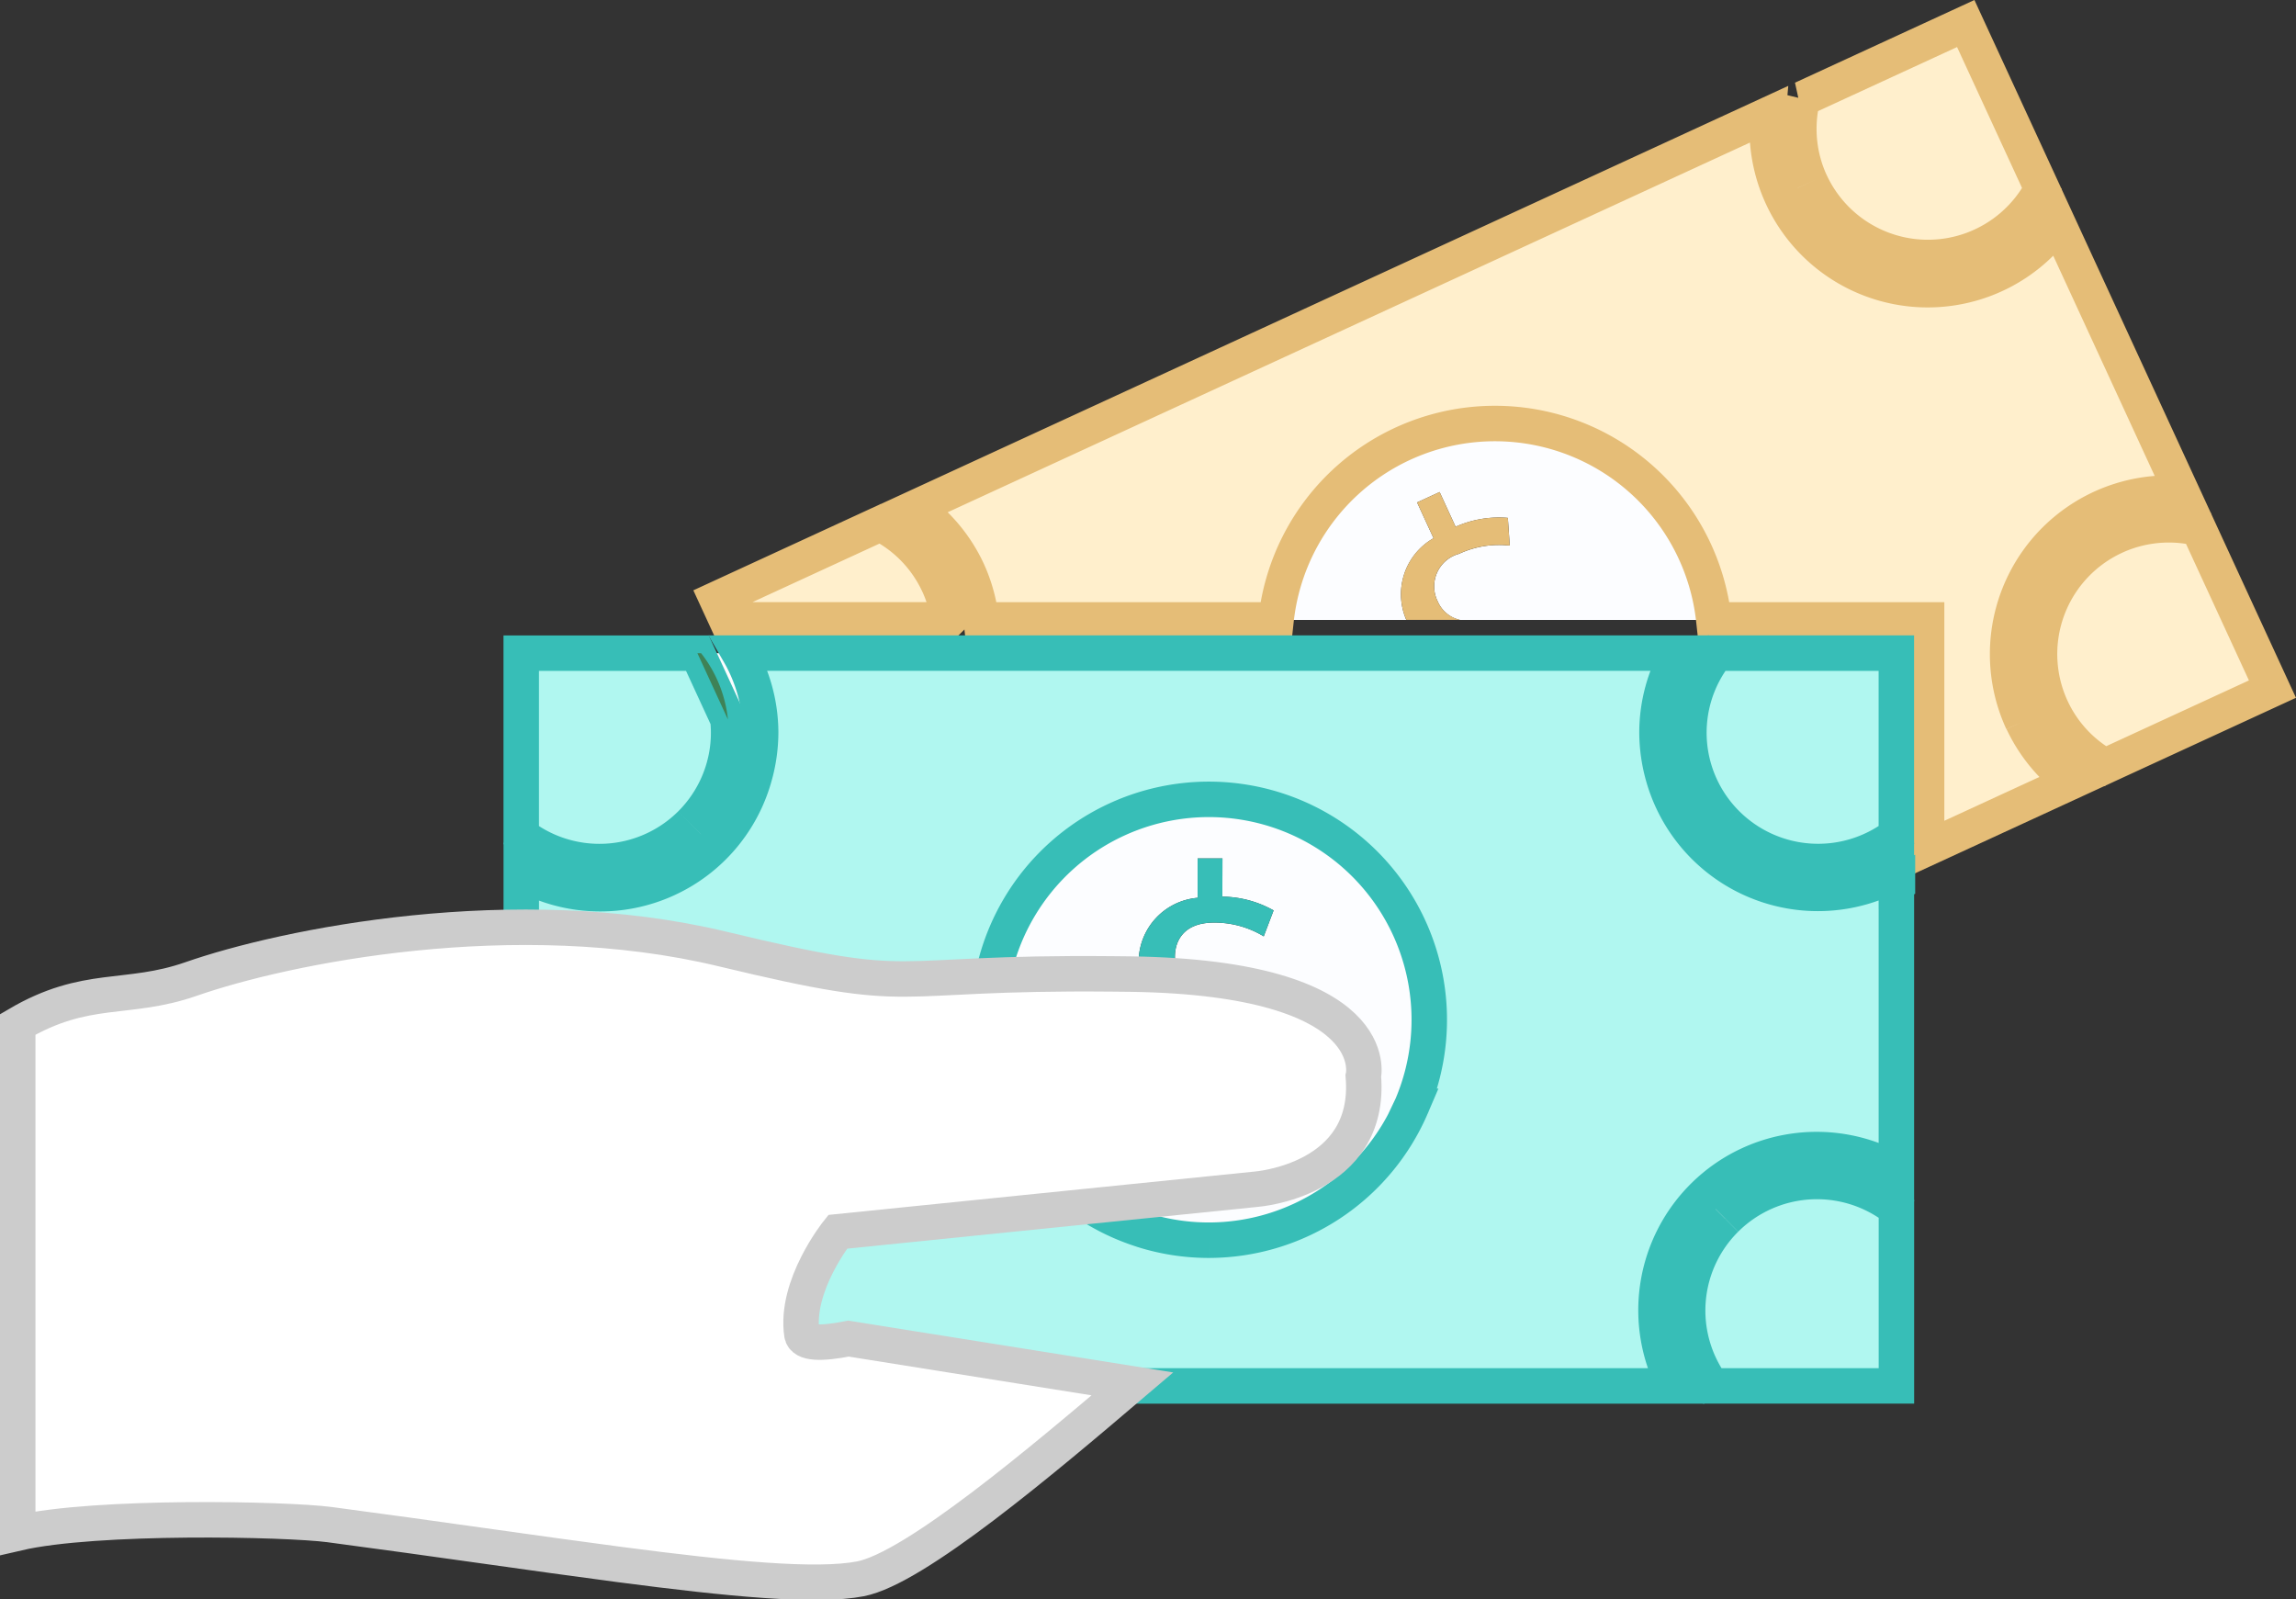
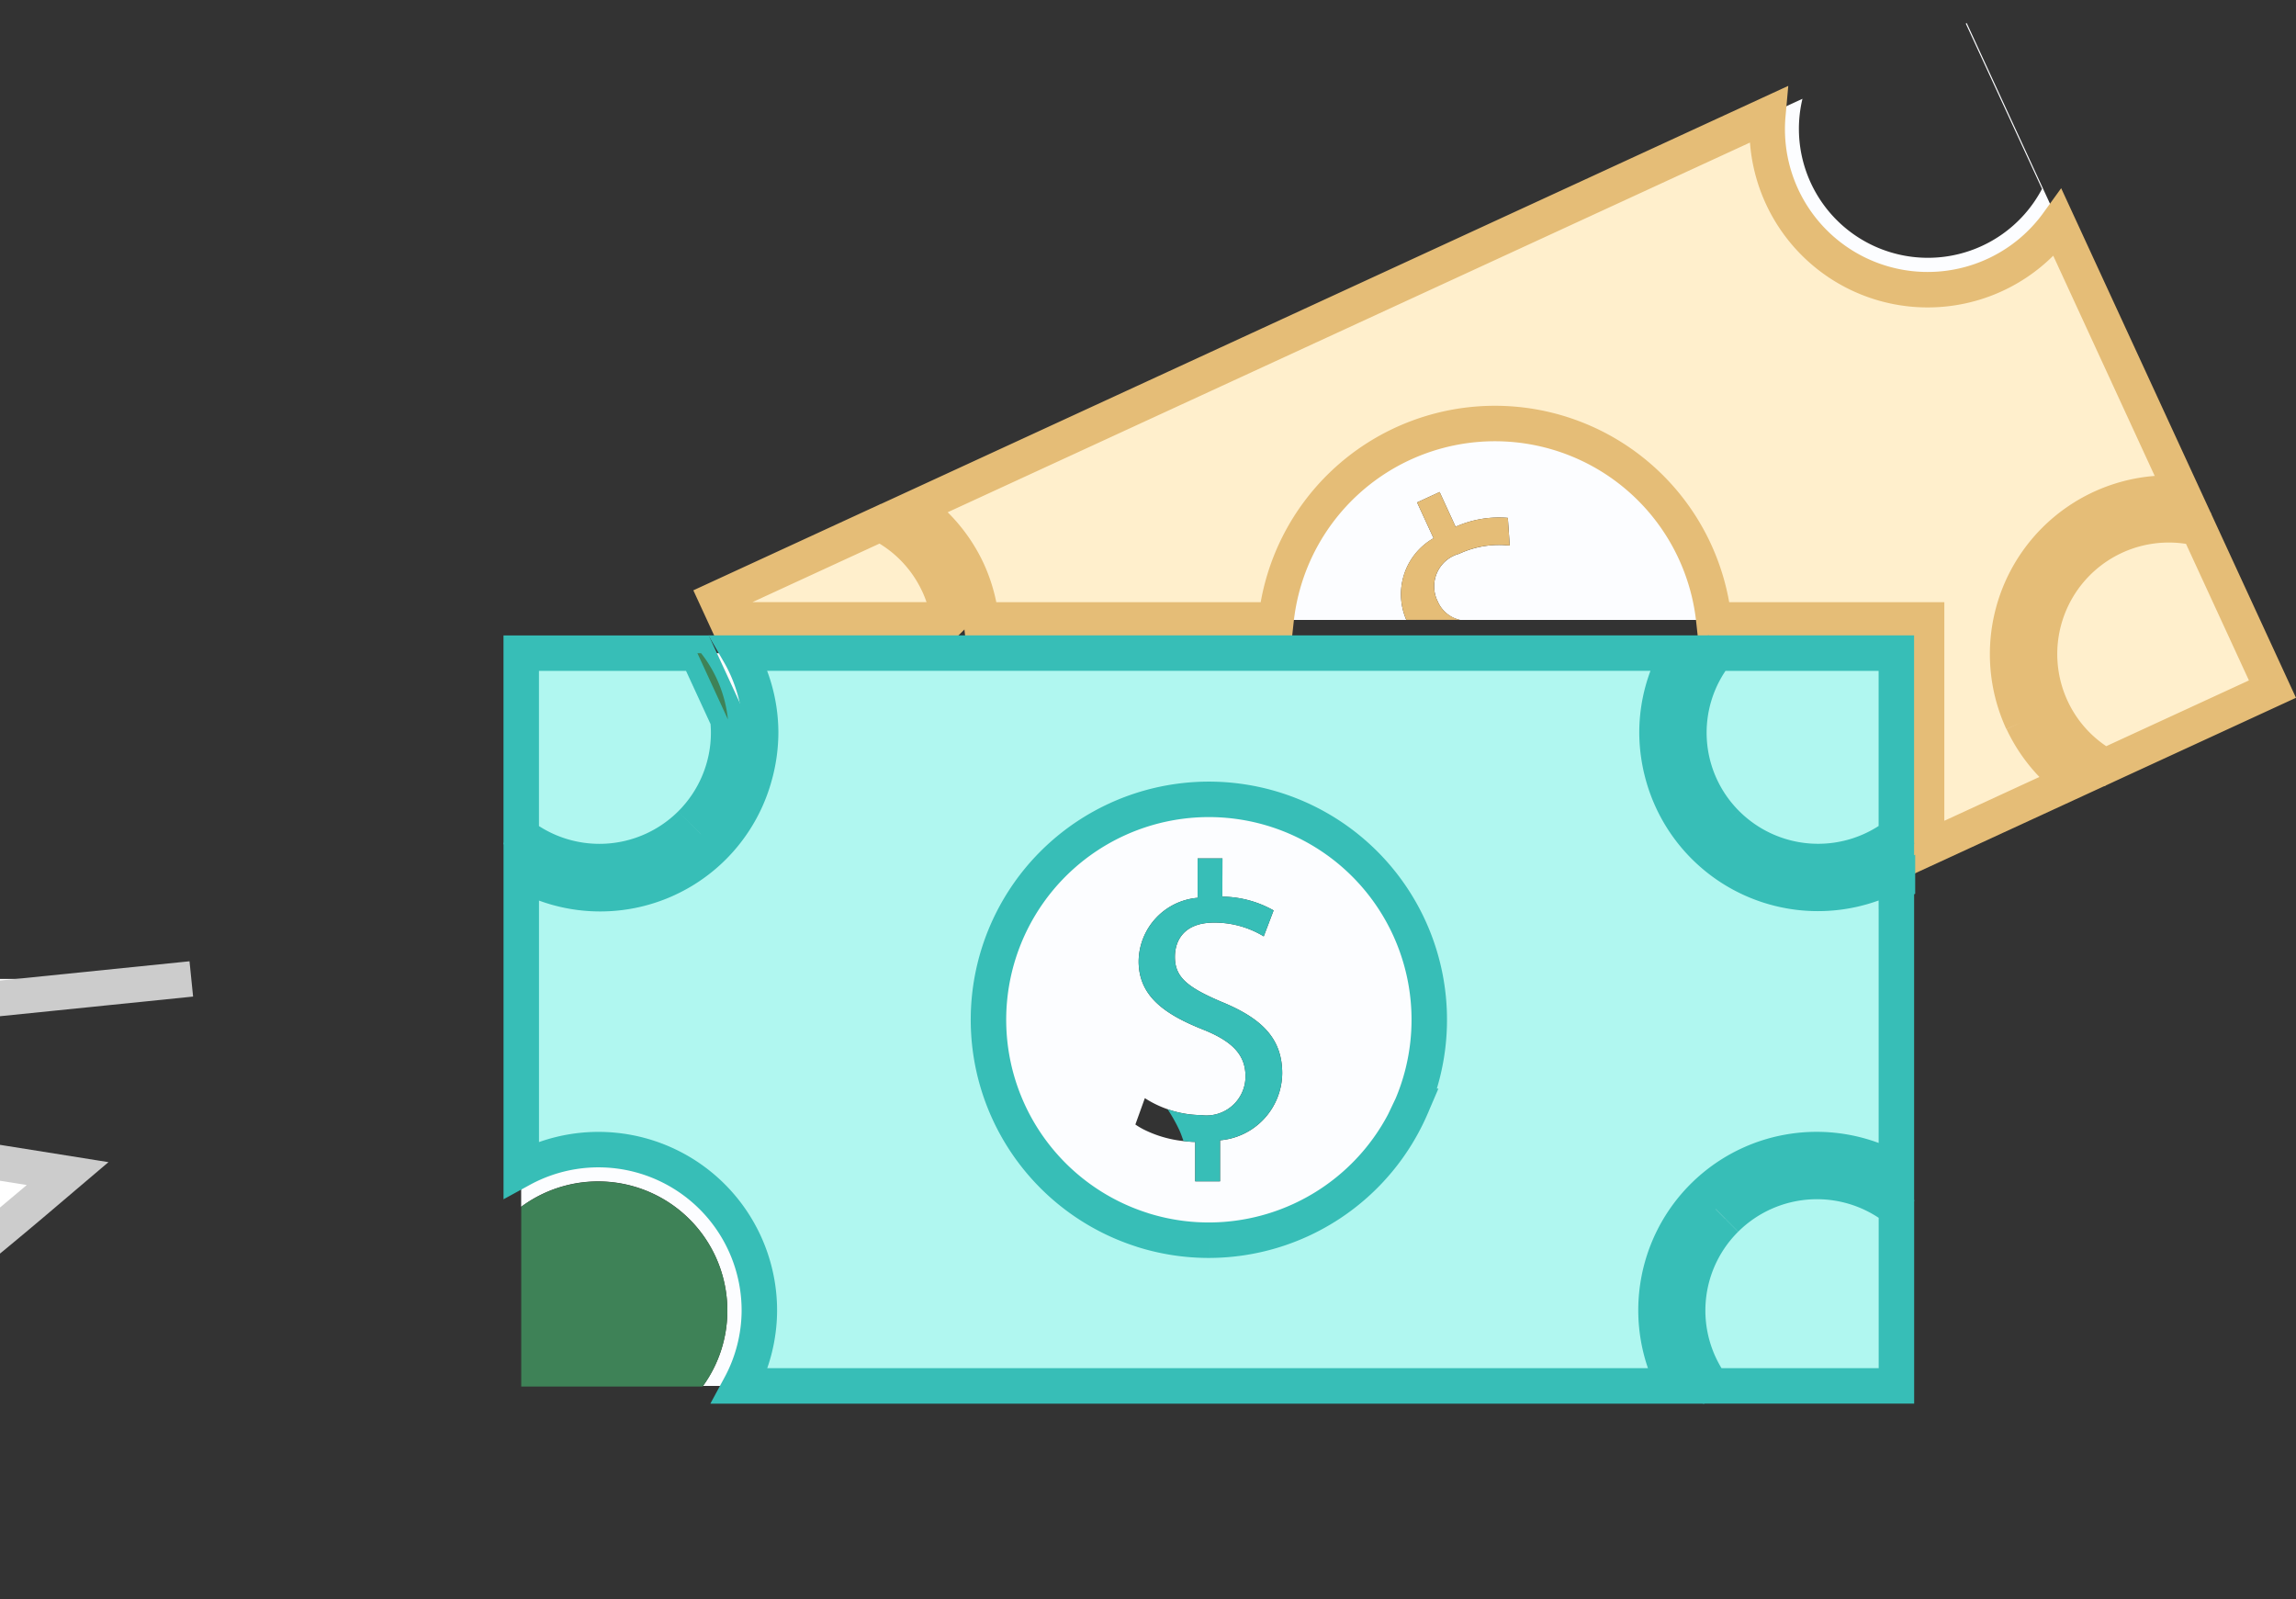
<svg xmlns="http://www.w3.org/2000/svg" width="129.477" height="90.188" viewBox="0 0 129.477 90.188">
  <rect x="0" y="0" width="129.477" height="90.188" fill="#333333" stroke="none" />
  <g id="Group_1061" data-name="Group 1061" transform="translate(-289.501 -826.699)">
    <path id="Path_2749" data-name="Path 2749" d="M379.725,124.558l-.929-2.017,1.271-.586.9,1.958a6.008,6.008,0,0,1,2.947-.5l.108,1.562a5.335,5.335,0,0,0-2.864.466,1.9,1.9,0,0,0-1.2,2.679,1.788,1.788,0,0,0,1.26,1.048h14.308a12.417,12.417,0,0,0-24.685,0h7.348a3.634,3.634,0,0,1,1.536-4.608" transform="translate(-9.382 732.49)" fill="#fcfdff" />
    <path id="Path_2750" data-name="Path 2750" d="M281.309,38.643a7.289,7.289,0,0,1,8.28-10.157l4.181,9.072.055-.025L276.53,0l-.056.026,4.3,9.325a7.273,7.273,0,0,1-13.509-5.081L206.045,32.478l.542,1.177-.542-1.176,9.213-4.245a7.217,7.217,0,0,1,3.275,3.4,7.335,7.335,0,0,1,.6,2.023h1.813a8.893,8.893,0,0,0-3.737-6.32l48.1-22.164a9.005,9.005,0,0,0,5.89,9.286,9.09,9.09,0,0,0,6.971-.273,9.023,9.023,0,0,0,3.491-2.9l7.029,15.253a9.048,9.048,0,0,0-6.264,16.245l1.9-.876a7.227,7.227,0,0,1-3.02-3.265" transform="translate(123.881 828)" fill="#fcfdff" />
    <path id="Path_2751" data-name="Path 2751" d="M218.536,150.957a7.218,7.218,0,0,0-3.275-3.4l-9.213,4.245.542,1.176h12.547a7.334,7.334,0,0,0-.6-2.023" transform="translate(123.879 708.675)" fill="#ffefcc" stroke="#e5bd77" stroke-width="2" />
    <path id="Path_2752" data-name="Path 2752" d="M526.626,9.929l-9.211,4.245Z" transform="translate(-127.91 819.971)" fill="#3e8257" />
-     <path id="Path_2753" data-name="Path 2753" d="M525.595,9.078a7.287,7.287,0,0,0,13.058.381l-4.3-9.325-9.211,4.244a7.24,7.24,0,0,0,.451,4.7" transform="translate(-133.999 827.892)" fill="#ffefcc" stroke="#e5bd77" stroke-width="2" />
    <path id="Path_2754" data-name="Path 2754" d="M604.814,148.078a7.288,7.288,0,0,0-8.28,10.157,7.228,7.228,0,0,0,3.02,3.265l9.44-4.35Z" transform="translate(-191.344 708.408)" fill="#ffefcc" stroke="#e5bd77" stroke-width="2" />
    <path id="Path_2755" data-name="Path 2755" d="M326.857,61.25a9.081,9.081,0,0,1,9.021-12.855l-7.029-15.254A9.05,9.05,0,0,1,312.5,27.028L264.4,49.192a9.021,9.021,0,0,1,2.964,3.541,9.118,9.118,0,0,1,.773,2.779h16.63a12.415,12.415,0,0,1,24.685,0h12V68.4l8.169-3.764a9.055,9.055,0,0,1-2.757-3.39" transform="translate(76.695 806.144)" fill="#ffefcc" stroke="#e5bd77" stroke-width="2" />
    <path id="Path_2756" data-name="Path 2756" d="M409.664,144.37a1.9,1.9,0,0,1,1.2-2.679,5.334,5.334,0,0,1,2.864-.466l-.108-1.562a6.013,6.013,0,0,0-2.947.5l-.9-1.958-1.271.586.929,2.017a3.634,3.634,0,0,0-1.536,4.608h3.029a1.788,1.788,0,0,1-1.26-1.048" transform="translate(-39.089 716.238)" fill="#e5bd77" />
    <rect id="Rectangle_1529" data-name="Rectangle 1529" width="9.935" height="0.003" transform="translate(318.894 863.529)" fill="#fcfdff" />
    <path id="Path_2757" data-name="Path 2757" d="M159.148,232.129a9.116,9.116,0,0,0-10.76-1.535V213.877a9.067,9.067,0,0,0,13.145-5.426l-1.49-3.234a7.159,7.159,0,0,1,.041.721,7.284,7.284,0,0,1-11.7,5.811h0v31.056h0V232.7a7.288,7.288,0,0,1,11.627,5.873,7.231,7.231,0,0,1-1.373,4.23h2.089a9,9,0,0,0-1.582-10.677" transform="translate(170.507 662.049)" fill="#fcfdff" />
    <path id="Path_2758" data-name="Path 2758" d="M496.309,269.537a9.048,9.048,0,0,0-12.487,12.133h2.09a7.282,7.282,0,0,1,10.4-9.99v9.99h.061V253.278l-.06.028Z" transform="translate(-99.867 623.185)" fill="#fcfdff" />
    <path id="Path_2759" data-name="Path 2759" d="M416.5,185.687h13.946a8.973,8.973,0,0,0-1.206,4.456,9.19,9.19,0,0,0,.336,2.442,12.453,12.453,0,0,0,1.224-6.9H416.5l.008,0" transform="translate(-46.301 677.845)" fill="#fcfdff" />
    <path id="Path_2760" data-name="Path 2760" d="M369.62,185.687a.006.006,0,0,0,0,0h-7.348v0Z" transform="translate(-2.453 677.845)" fill="#fcfdff" />
    <path id="Path_2761" data-name="Path 2761" d="M200.309,185.687v0Z" transform="translate(128.521 677.845)" fill="#fcfdff" />
    <path id="Path_2762" data-name="Path 2762" d="M209.307,205.217h0l1.49,3.234Z" transform="translate(121.244 662.049)" fill="#fcfdff" />
    <path id="Path_2763" data-name="Path 2763" d="M267.692,185.687v0h-1.814a.005.005,0,0,1,0,0Z" transform="translate(75.497 677.845)" fill="#fcfdff" />
    <path id="Path_2764" data-name="Path 2764" d="M200.517,185.687a7.253,7.253,0,0,1,1.513,3.735l1.49,3.234a9.156,9.156,0,0,0,.356-2.512,9.01,9.01,0,0,0-1.21-4.456h10.19a.005.005,0,0,0,0,0H200.308v0Z" transform="translate(128.521 677.845)" fill="#fcfdff" />
    <path id="Path_2765" data-name="Path 2765" d="M484.881,192.585a9.025,9.025,0,0,0,13.162,5.5v.523l.06-.027V185.684h-.061v10.268A7.272,7.272,0,0,1,487.9,185.684h-1.8a12.451,12.451,0,0,1-1.224,6.9" transform="translate(-101.602 677.845)" fill="#fcfdff" />
-     <rect id="Rectangle_1530" data-name="Rectangle 1530" width="16.63" height="0.003" transform="translate(343.189 863.529)" fill="#fcfdff" />
    <path id="Path_2766" data-name="Path 2766" d="M308.09,233.312a12.5,12.5,0,0,0-4.715-3.538,12.429,12.429,0,1,0-8.647,23.275c.015,0,.03.012.047.017a12.431,12.431,0,0,0,15.152-6.979c.008-.017.016-.033.024-.052a12.413,12.413,0,0,0-1.861-12.723M294.74,247.347a3.771,3.771,0,0,1-.389-.237l.081-.224.454-1.262a6.008,6.008,0,0,0,3.176.956,2.2,2.2,0,0,0,2.5-2.175c0-1.218-.724-1.976-2.367-2.639-2.265-.893-3.659-1.936-3.659-3.865a3.633,3.633,0,0,1,3.326-3.574v-2.22h1.4l-.005,2.154a6.015,6.015,0,0,1,2.889.776l-.556,1.463a5.343,5.343,0,0,0-2.8-.775c-1.707,0-2.209,1.023-2.209,1.933,0,1.13.679,1.705,2.612,2.528,2.284.935,3.439,2.064,3.439,4.04A3.828,3.828,0,0,1,299.126,248v2.315h-1.4l0-2.221c-.219,0-.439-.024-.656-.049a6.555,6.555,0,0,1-2.328-.695" transform="translate(59.176 643)" fill="#fcfdff" />
    <path id="Path_2767" data-name="Path 2767" d="M403.7,185.684h-3.028a.006.006,0,0,1,0,0h3.035l-.008,0" transform="translate(-33.505 677.845)" fill="#fcfdff" />
    <path id="Path_2768" data-name="Path 2768" d="M148.391,401.7h10.231l.023-.035H148.391Z" transform="translate(170.504 503.191)" fill="#3e8257" />
    <path id="Path_2769" data-name="Path 2769" d="M157.878,343.539a7.308,7.308,0,0,0-9.488-.7v10.1h10.254a7.273,7.273,0,0,0-.766-9.4" transform="translate(170.505 551.912)" fill="#3e8257" />
    <path id="Path_2770" data-name="Path 2770" d="M157.946,195.325a7.265,7.265,0,0,0,2.138-5.171,7.163,7.163,0,0,0-.041-.721l-1.721-3.735h-9.935v10.268h0a7.3,7.3,0,0,0,9.558-.64" transform="translate(170.507 677.834)" fill="#b0f7f0" stroke="#37beb7" stroke-width="2" />
    <path id="Path_2771" data-name="Path 2771" d="M200.311,185.7h0l1.721,3.735Z" transform="translate(128.518 677.834)" fill="#3e8257" />
    <path id="Path_2772" data-name="Path 2772" d="M200.519,185.7h-.208l1.721,3.735a7.253,7.253,0,0,0-1.513-3.735" transform="translate(128.519 677.834)" fill="#3e8257" />
    <path id="Path_2773" data-name="Path 2773" d="M494.664,195.313a7.3,7.3,0,0,0,9.557.639V185.684H494.08a7.241,7.241,0,0,0,.584,9.629" transform="translate(-107.78 677.845)" fill="#b0f7f0" stroke="#37beb7" stroke-width="2" />
    <path id="Path_2774" data-name="Path 2774" d="M499.361,401.7h10.371v-.035h-10.4l.024.035" transform="translate(-113.292 503.191)" fill="#3e8257" />
    <path id="Path_2775" data-name="Path 2775" d="M494.292,343.551a7.263,7.263,0,0,0-.768,9.4h10.4v-9.99a7.3,7.3,0,0,0-9.627.585" transform="translate(-107.479 551.899)" fill="#b0f7f0" stroke="#37beb7" stroke-width="2" />
    <path id="Path_2776" data-name="Path 2776" d="M212.8,401.7h52.753c-.006-.012-.01-.025-.017-.037H212.821c-.006.011-.011.025-.018.037" transform="translate(118.417 503.19)" fill="#3e8257" />
    <path id="Path_2777" data-name="Path 2777" d="M225.941,198.614v-.523a9.065,9.065,0,0,1-13.162-5.5,9.189,9.189,0,0,1-.336-2.442,8.975,8.975,0,0,1,1.206-4.456H160.686a9.01,9.01,0,0,1,1.21,4.456,9.154,9.154,0,0,1-.355,2.513,9.027,9.027,0,0,1-13.145,5.426v16.717a9.073,9.073,0,0,1,13.427,7.98,9.019,9.019,0,0,1-1.085,4.232h52.718a9.059,9.059,0,0,1,12.487-12.133V198.656l.06-.028v-.041ZM187.17,218.8a12.4,12.4,0,0,1-3.721-.57l-.047-.017a12.429,12.429,0,1,1,15.223-7.015c-.008.019-.016.035-.024.052A12.447,12.447,0,0,1,187.17,218.8" transform="translate(170.5 677.834)" fill="#b0f7f0" stroke="#37beb7" stroke-width="2" />
-     <path id="Path_2778" data-name="Path 2778" d="M329.813,318.1c.109.148.209.3.307.461a6.553,6.553,0,0,0,2.328.695c-.077-.208-.145-.418-.239-.621a9.1,9.1,0,0,0-.659-1.172,5.787,5.787,0,0,1-1.284-.625Z" transform="translate(23.795 571.787)" fill="#3e8257" />
-     <path id="Path_2779" data-name="Path 2779" d="M329.389,323.656a3.709,3.709,0,0,0,.389.237c-.1-.156-.2-.313-.308-.461Z" transform="translate(24.138 566.454)" fill="#3e8257" />
    <path id="Path_2780" data-name="Path 2780" d="M332.883,262.131c.217.024.437.044.656.049l0,2.221h1.4v-2.315a3.828,3.828,0,0,0,3.508-3.771c0-1.976-1.155-3.106-3.439-4.04-1.932-.823-2.611-1.4-2.612-2.528,0-.91.5-1.933,2.209-1.933a5.341,5.341,0,0,1,2.8.776l.556-1.464a6.017,6.017,0,0,0-2.889-.776l.005-2.154h-1.4v2.22a3.633,3.633,0,0,0-3.326,3.574c0,1.929,1.394,2.972,3.659,3.865,1.642.663,2.367,1.421,2.367,2.639a2.2,2.2,0,0,1-2.5,2.175,5.776,5.776,0,0,1-1.893-.331,9.107,9.107,0,0,1,.659,1.172c.094.2.162.413.239.621" transform="translate(23.361 628.911)" fill="#37beb7" />
-     <path id="Path_2781" data-name="Path 2781" d="M9.788,269.384c5.244-1.831,18.233-4.509,29.973-1.684,11.445,2.754,8.707,1.277,21.938,1.4.342,0,.688.005,1.053.011,14.444.208,13.13,5.76,13.13,5.76.489,5.889-6.05,6.372-6.05,6.372l-23.591,2.4s-2.436,3.028-2.02,5.779c.079.529,1.076.55,2.627.244l16.011,2.554c-5.071,4.316-12.269,10.4-15.339,10.993-2.465.475-7.3.017-13.584-.808-4.748-.622-10.325-1.452-16.344-2.249-2.456-.325-13.2-.545-17.592.475V271.948c3.885-2.283,6.141-1.292,9.788-2.564" transform="translate(290.501 612.517)" fill="#fff" stroke="#ccc" stroke-width="2" />
+     <path id="Path_2781" data-name="Path 2781" d="M9.788,269.384l-23.591,2.4s-2.436,3.028-2.02,5.779c.079.529,1.076.55,2.627.244l16.011,2.554c-5.071,4.316-12.269,10.4-15.339,10.993-2.465.475-7.3.017-13.584-.808-4.748-.622-10.325-1.452-16.344-2.249-2.456-.325-13.2-.545-17.592.475V271.948c3.885-2.283,6.141-1.292,9.788-2.564" transform="translate(290.501 612.517)" fill="#fff" stroke="#ccc" stroke-width="2" />
  </g>
</svg>